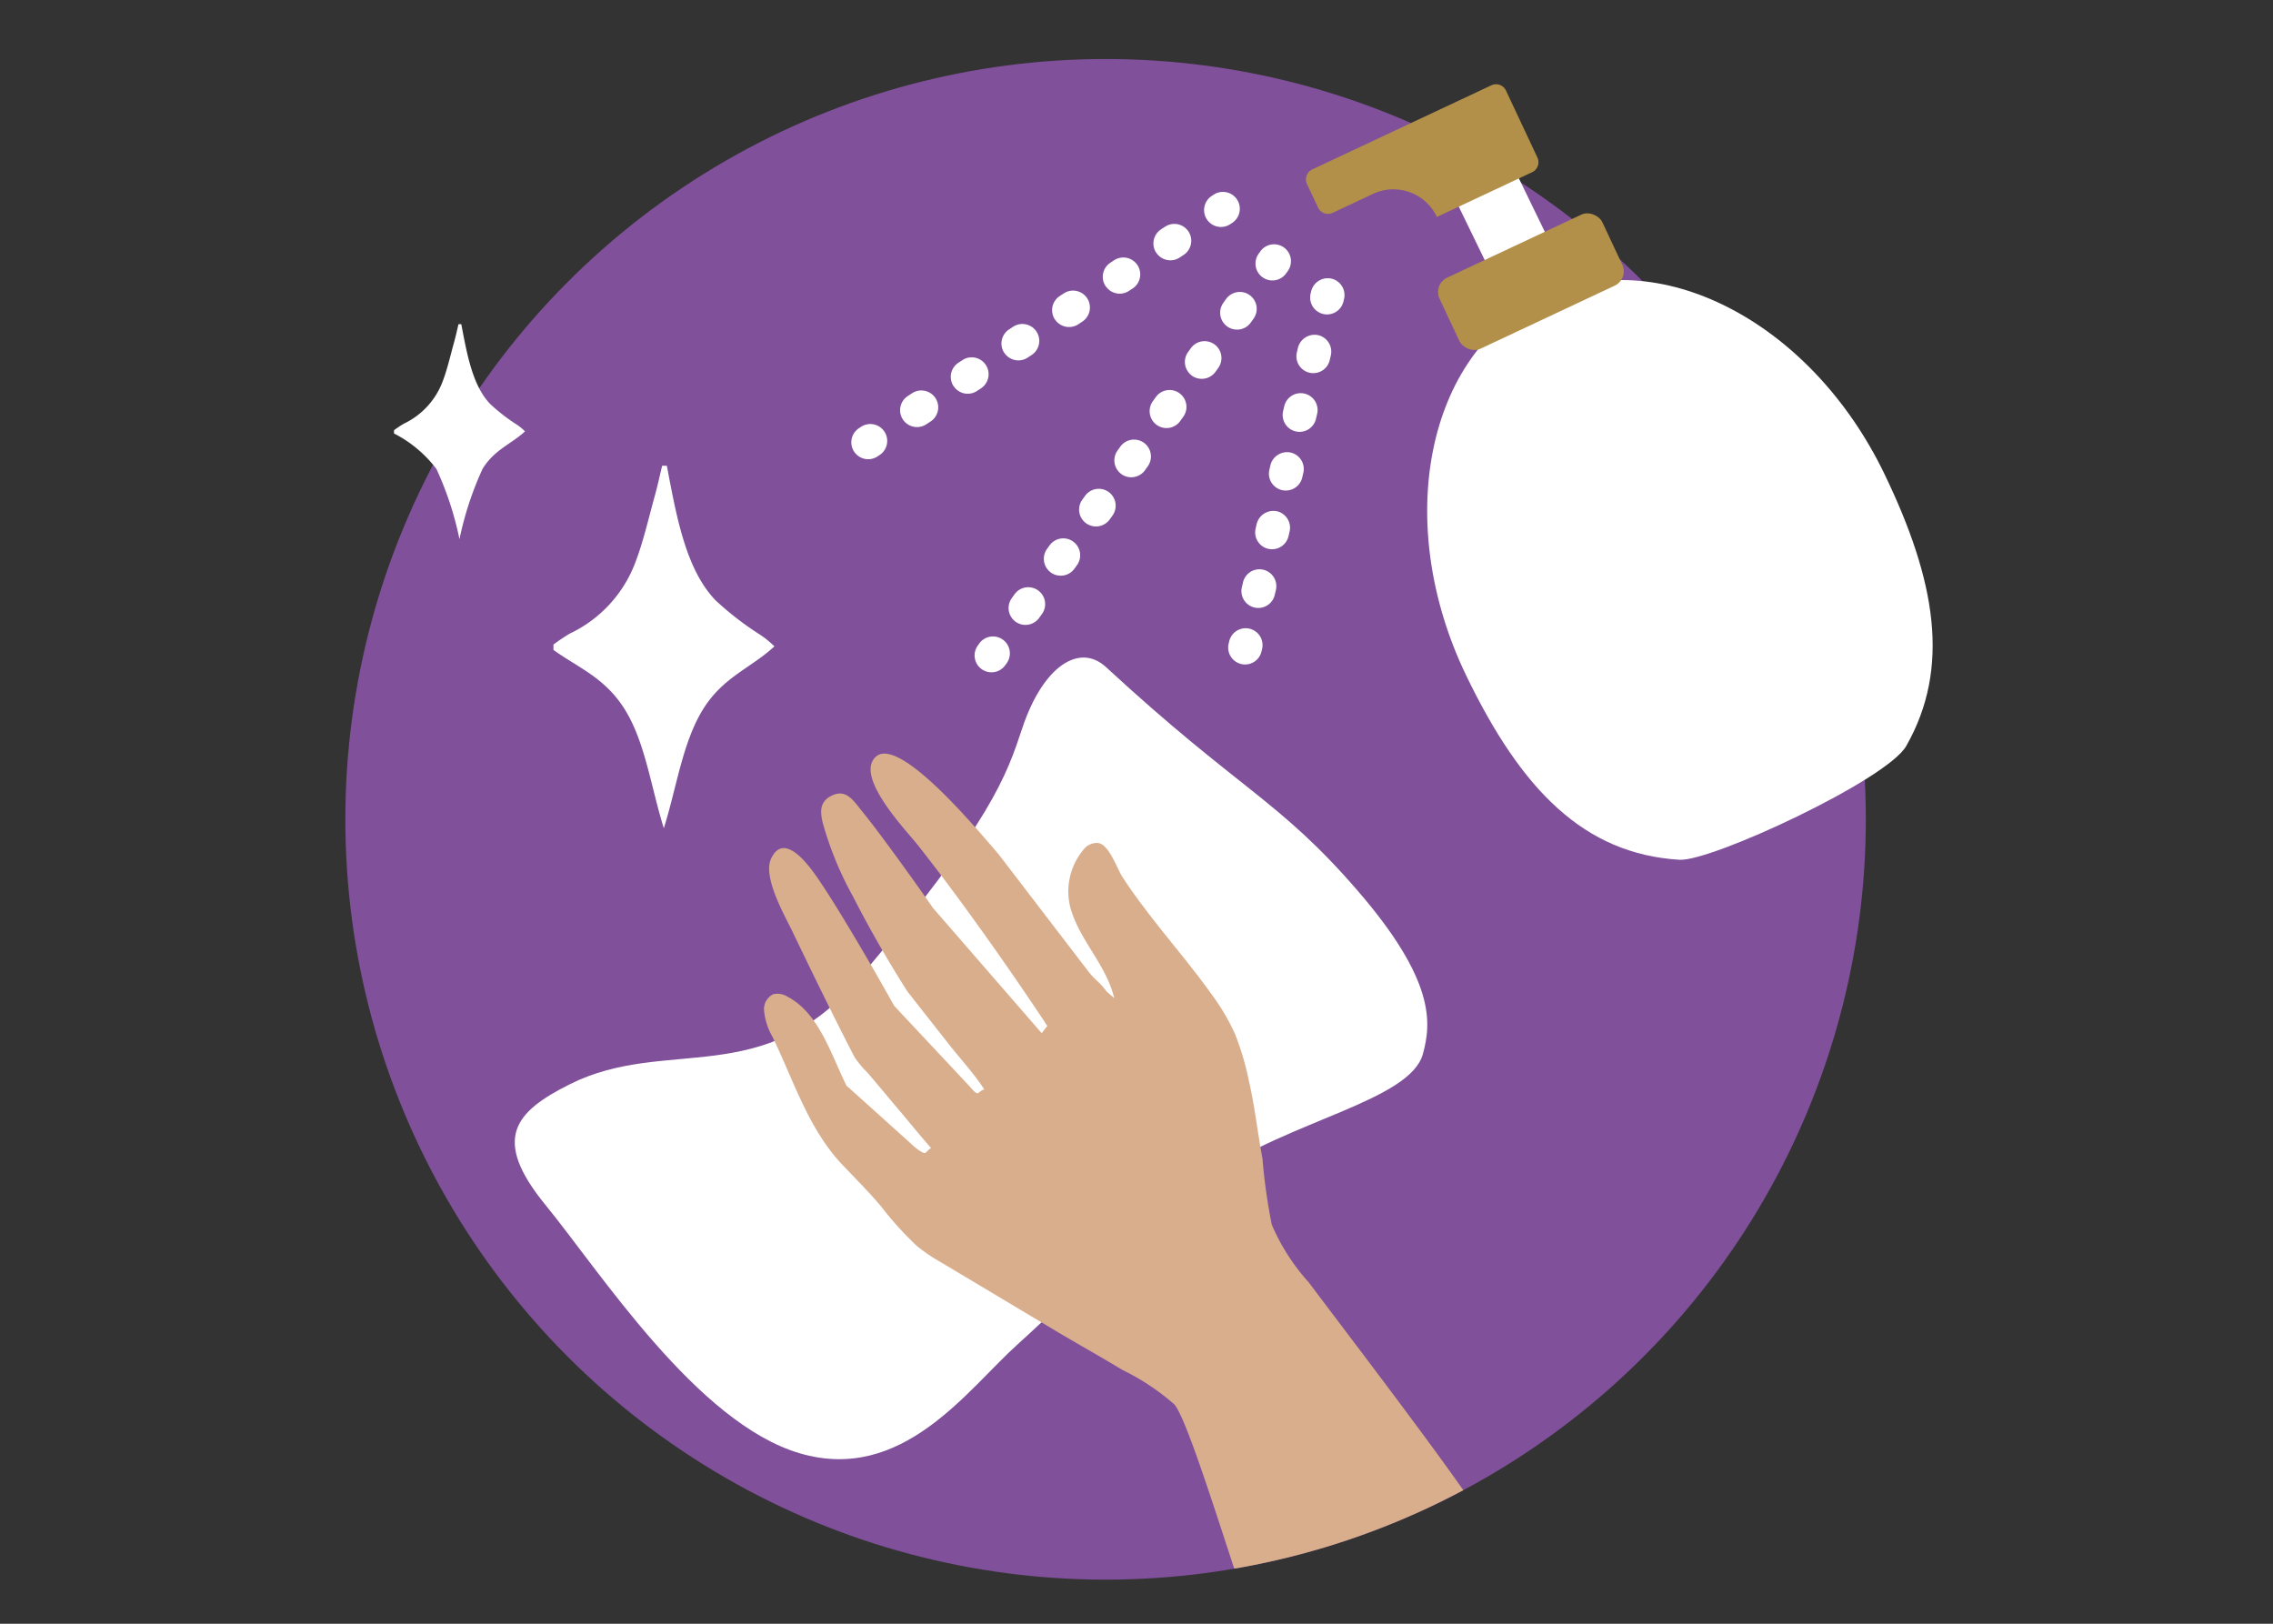
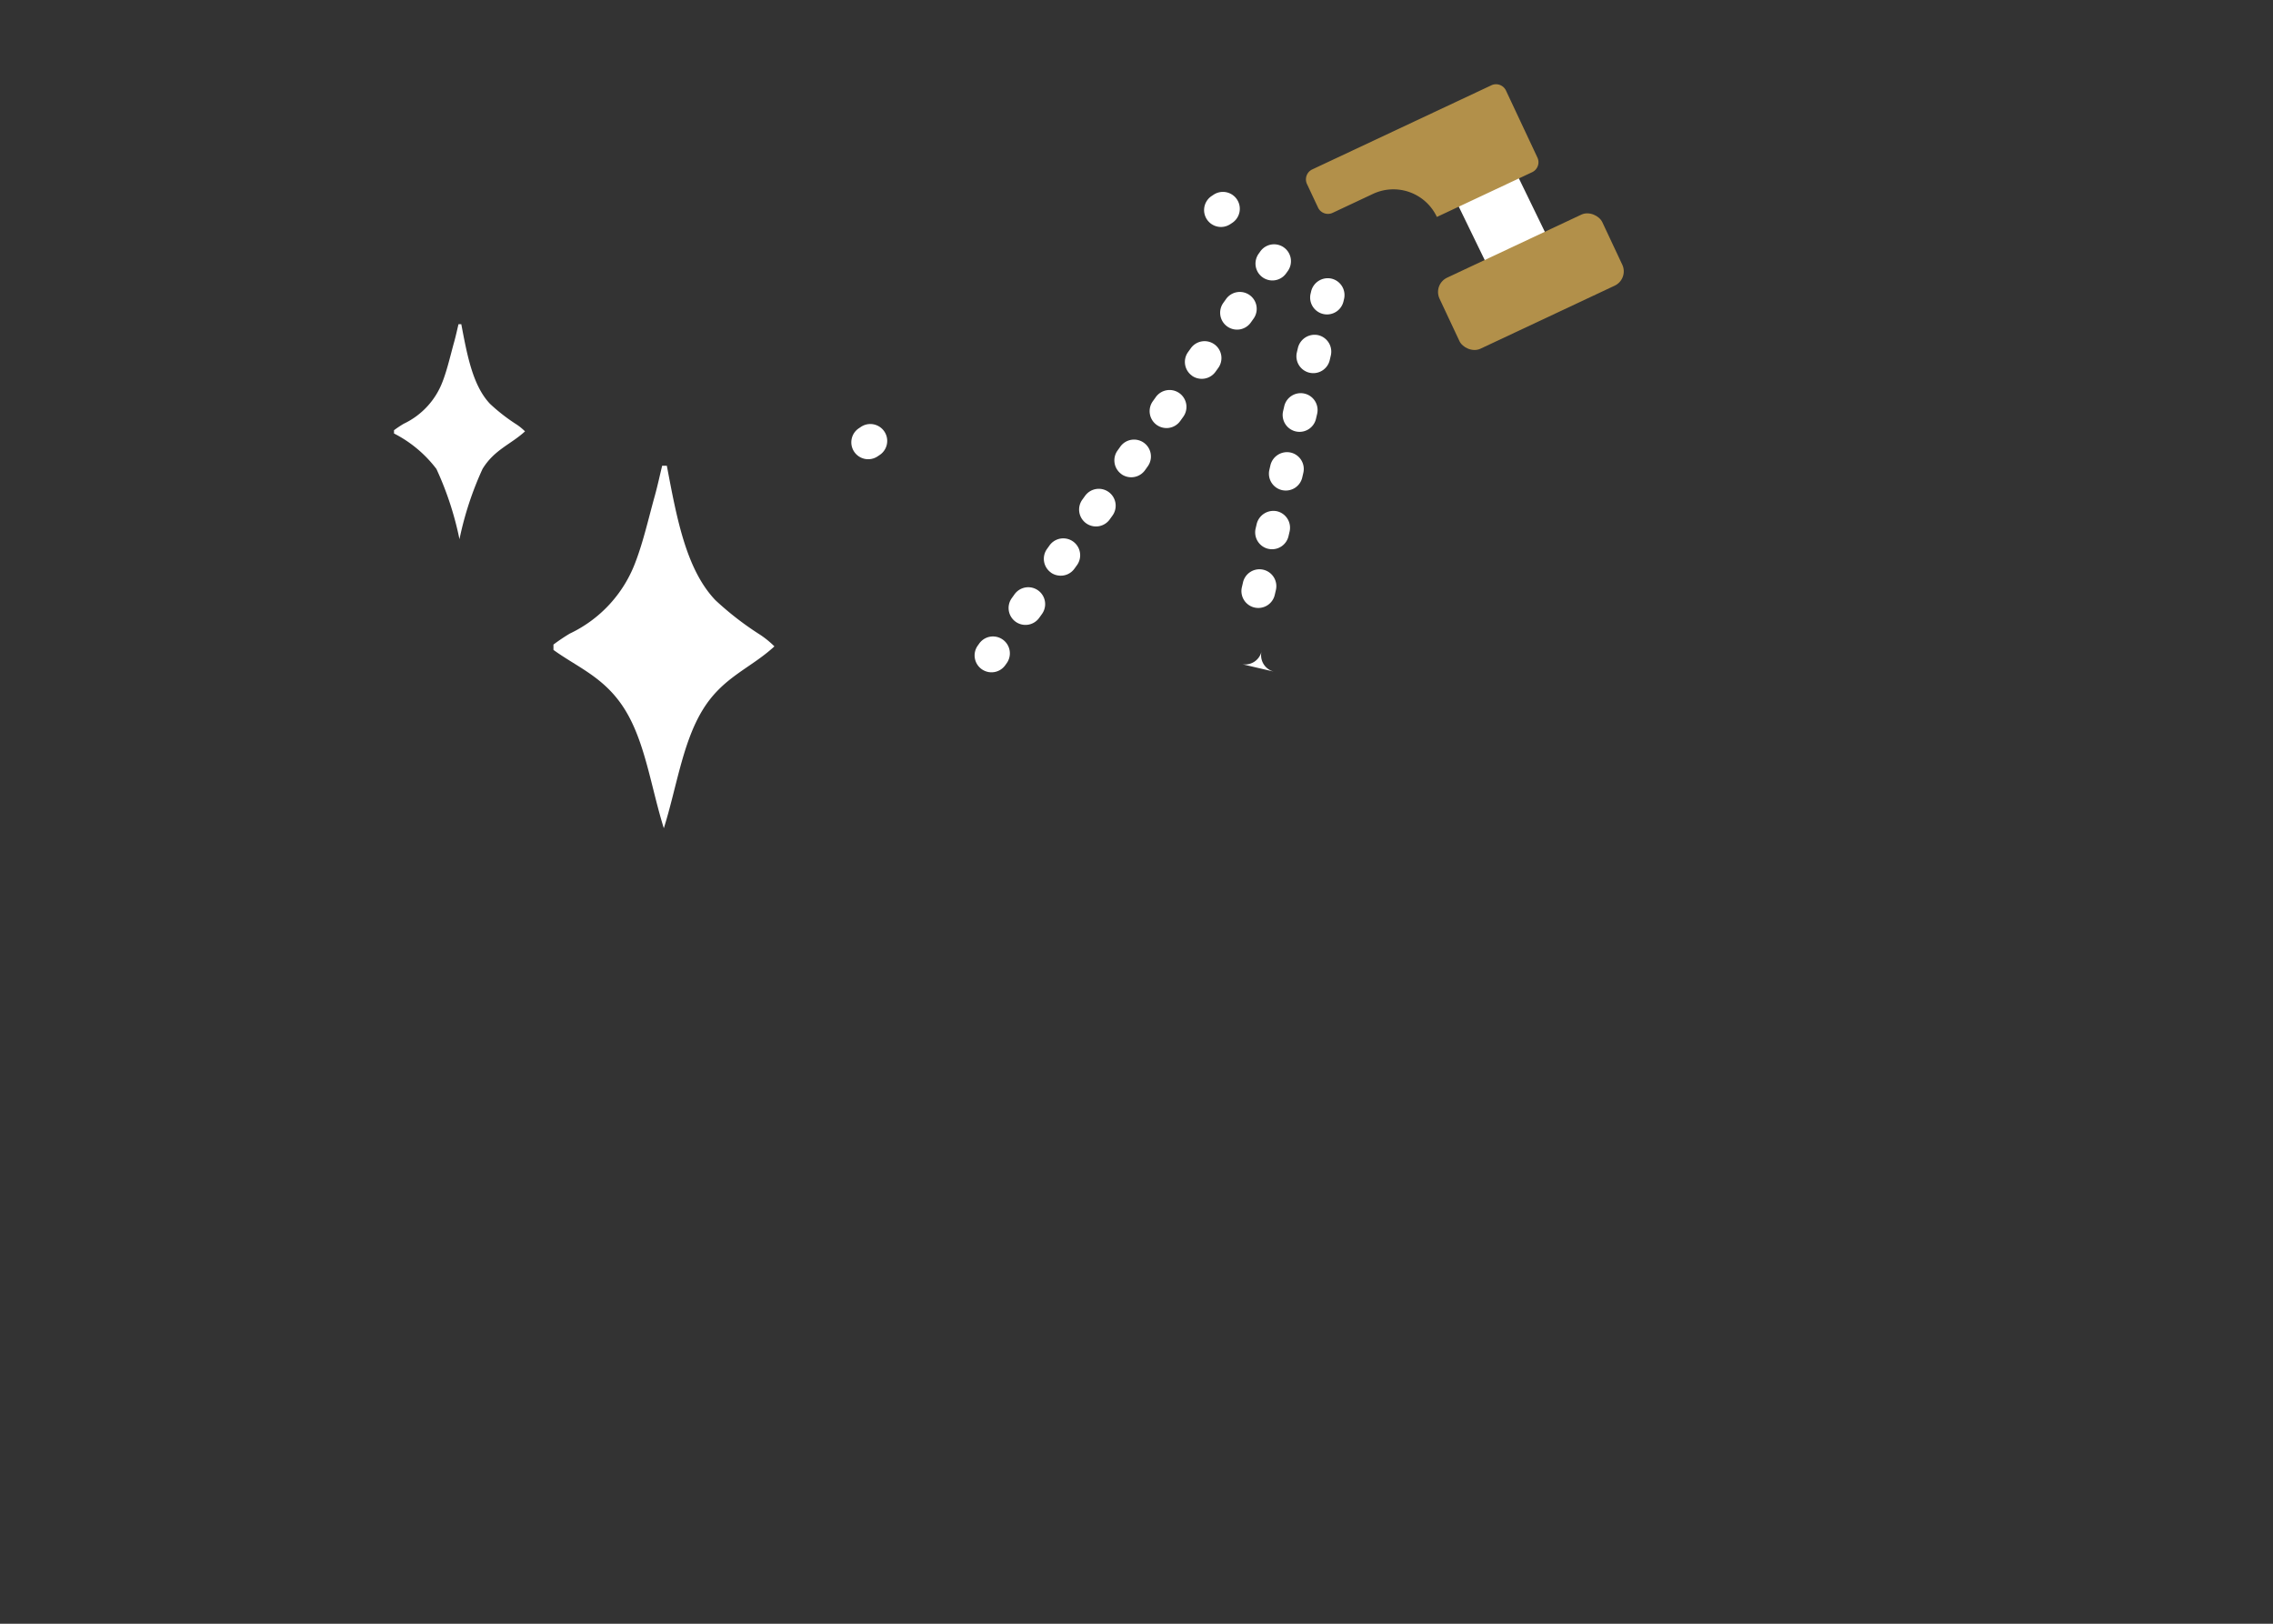
<svg xmlns="http://www.w3.org/2000/svg" width="140" height="100" viewBox="0 0 140 100">
  <rect x="0" y="0" width="140" height="100" fill="#333333" stroke="none" />
  <defs>
    <clipPath id="clip-path">
-       <circle id="Ellipse_45" data-name="Ellipse 45" cx="46.825" cy="46.825" r="46.825" transform="translate(2069.271 5664.043)" fill="#80509b" />
-     </clipPath>
+       </clipPath>
    <clipPath id="clip-Artboard_38">
      <rect width="140" height="100" />
    </clipPath>
  </defs>
  <g id="Artboard_38" data-name="Artboard – 38" clip-path="url(#clip-Artboard_38)">
    <g id="Group_1036" data-name="Group 1036" transform="translate(-2048 -5660.409)">
      <g id="Group_497" data-name="Group 497">
-         <circle id="Ellipse_44" data-name="Ellipse 44" cx="46.825" cy="46.825" r="46.825" transform="translate(2069.271 5664.043)" fill="#80509b" />
        <g id="Group_496" data-name="Group 496" clip-path="url(#clip-path)">
          <g id="Group_495" data-name="Group 495">
            <path id="Path_465" data-name="Path 465" d="M2083.1,5727.182c-3.4,1.7-4.844,3.354-1.49,7.452s9.315,13.415,15.65,15.278,10.318-3.92,13.414-6.707c3.727-3.354,7.08-7.08,11.924-10.434s12.257-4.576,13.042-7.452c.518-1.9.787-4.509-4.057-10.1s-7.257-6.152-15.461-13.725c-1.647-1.52-3.89-.041-5.155,3.753-.961,2.884-1.86,5.714-10.026,15.383C2095.033,5727.623,2089.06,5724.2,2083.1,5727.182Z" fill="#fff" />
            <path id="Path_466" data-name="Path 466" d="M2117.122,5744.772c-1.347-.817-2.731-1.583-4.073-2.385l-7.109-4.248a10.73,10.73,0,0,1-1.474-1,21.013,21.013,0,0,1-2.225-2.466c-.736-.865-1.545-1.679-2.335-2.508-2.119-2.224-3.005-5.184-4.334-7.917a3.966,3.966,0,0,1-.508-1.569,1.021,1.021,0,0,1,.57-1.043,1.178,1.178,0,0,1,.879.161c1.936,1,2.7,3.622,3.622,5.469l.476.428q1.172,1.054,2.344,2.11l1.138,1.023a3.9,3.9,0,0,0,.5.417c.125.081.288.2.4.169.042-.011.316-.341.365-.285-.723-.83-1.421-1.686-2.131-2.528l-1.767-2.1a6.48,6.48,0,0,1-.817-.97c-.034-.065-1.26-2.384-3.853-7.789-.458-.954-1.832-3.32-1.293-4.461.858-1.814,2.554.745,3.018,1.436.694,1.032,1.34,2.1,1.978,3.164q1.323,2.215,2.579,4.471l1.953,2.085,1.969,2.1.687.733c.1.112.387.473.519.47a.188.188,0,0,0,.094-.043.846.846,0,0,1,.331-.192c-.622-.969-1.453-1.858-2.165-2.764q-1.284-1.632-2.567-3.265c-1.2-1.887-2.325-3.838-3.342-5.831a20.935,20.935,0,0,1-1.874-4.55c-.165-.695-.2-1.3.523-1.672.9-.458,1.352.271,1.858.9.656.809,1.276,1.647,1.892,2.486q1.281,1.743,2.516,3.52l6.694,7.71.347-.448s-3.939-6.008-7.959-11.114c-.707-.9-3.937-4.229-2.608-5.459,1.477-1.365,6.537,4.832,7.547,5.977l.5.653,3.416,4.459q.8,1.044,1.6,2.087a4.829,4.829,0,0,0,.608.66,4.007,4.007,0,0,1,.527.591c.054.07.487.428.49.438-.487-2.067-2.157-3.576-2.707-5.6a4.012,4.012,0,0,1,.831-3.566,1.009,1.009,0,0,1,.914-.384c.66.126,1.134,1.57,1.463,2.078.568.881,1.2,1.722,1.838,2.549,1.21,1.557,2.495,3.056,3.641,4.662a13.429,13.429,0,0,1,1.451,2.448,16.834,16.834,0,0,1,.855,2.87c.373,1.59.54,3.221.846,4.824a35.394,35.394,0,0,0,.572,4.068,12.744,12.744,0,0,0,2.267,3.541c2.7,3.59,7.263,9.548,9.828,13.236,1.7,2.438.19,5.109-3.232,6.9-3.535,1.845-9.035,2.73-10.129.431-.745-1.563-3.77-11.963-4.74-13.043A14.437,14.437,0,0,0,2117.122,5744.772Z" fill="#d8ae8d" />
          </g>
        </g>
      </g>
      <g id="Group_503" data-name="Group 503">
        <g id="Group_499" data-name="Group 499">
-           <path id="Path_467" data-name="Path 467" d="M2138.308,5702.013c-4.542-9.41-2.46-19.822,4.652-23.254s16.558,1.414,21.1,10.824c3.177,6.581,4.1,11.945,1.346,16.776-1.186,2.077-12.007,7.119-13.964,7C2145.572,5713,2141.714,5709.071,2138.308,5702.013Z" fill="#fff" />
          <rect id="Rectangle_122" data-name="Rectangle 122" width="4.091" height="6.264" transform="translate(2143.328 5675.05) rotate(154.088)" fill="#fff" />
          <rect id="Rectangle_123" data-name="Rectangle 123" width="11.08" height="4.834" rx="0.973" transform="matrix(0.905, -0.425, 0.425, 0.905, 2136.251, 5677.923)" fill="#b2904a" />
          <path id="Path_468" data-name="Path 468" d="M2139.857,5665.662l-11.031,5.18a.679.679,0,0,0-.326.9l.681,1.45a.677.677,0,0,0,.9.325l2.485-1.167a2.958,2.958,0,0,1,3.935,1.42h0l5.868-2.756a.679.679,0,0,0,.326-.9l-1.938-4.127A.677.677,0,0,0,2139.857,5665.662Z" fill="#b2904a" />
        </g>
        <g id="Group_500" data-name="Group 500">
          <path id="Path_469" data-name="Path 469" d="M2129.568,5679.76a1.04,1.04,0,0,0,1.18-.788l.036-.152a1.041,1.041,0,0,0-.774-1.251,1.053,1.053,0,0,0-1.251.775l-.036.151a1.041,1.041,0,0,0,.774,1.251Z" fill="#fff" />
          <path id="Path_470" data-name="Path 470" d="M2125.265,5697.824a1.041,1.041,0,0,1-.775-1.25l.067-.286a1.04,1.04,0,1,1,2.025.474l-.067.286a1.039,1.039,0,0,1-1.18.789C2125.312,5697.834,2125.289,5697.829,2125.265,5697.824Zm.847-3.616a1.04,1.04,0,0,1-.775-1.25l.067-.286a1.06,1.06,0,0,1,1.249-.776,1.04,1.04,0,0,1,.776,1.25l-.067.286a1.041,1.041,0,0,1-1.18.789Zm.847-3.615a1.039,1.039,0,0,1-.775-1.25l.066-.286a1.052,1.052,0,0,1,1.25-.776,1.039,1.039,0,0,1,.775,1.25l-.066.286a1.04,1.04,0,0,1-1.18.789A.707.707,0,0,1,2126.959,5690.593Zm.847-3.615a1.04,1.04,0,0,1-.776-1.25l.067-.286a1.04,1.04,0,1,1,2.025.474l-.067.286a1.039,1.039,0,0,1-1.18.789Zm.846-3.615a1.041,1.041,0,0,1-.775-1.251l.067-.285a1.057,1.057,0,0,1,1.249-.776,1.041,1.041,0,0,1,.776,1.25l-.067.286a1.04,1.04,0,0,1-1.18.789Z" fill="#fff" />
-           <path id="Path_471" data-name="Path 471" d="M2124.52,5701.318a1.04,1.04,0,0,0,1.181-.792l.035-.151a1.04,1.04,0,1,0-2.026-.471l-.036.152a1.042,1.042,0,0,0,.779,1.249Z" fill="#fff" />
+           <path id="Path_471" data-name="Path 471" d="M2124.52,5701.318a1.04,1.04,0,0,0,1.181-.792l.035-.151l-.036.152a1.042,1.042,0,0,0,.779,1.249Z" fill="#fff" />
        </g>
        <g id="Group_501" data-name="Group 501">
          <path id="Path_472" data-name="Path 472" d="M2126.2,5677.667a1.038,1.038,0,0,0,1.014-.42l.09-.126a1.04,1.04,0,1,0-1.689-1.213l-.09.126a1.04,1.04,0,0,0,.675,1.633Z" fill="#fff" />
          <path id="Path_473" data-name="Path 473" d="M2110.556,5698.7a1.041,1.041,0,0,1-.24-1.451l.172-.24a1.04,1.04,0,1,1,1.691,1.212l-.172.239a1.04,1.04,0,0,1-1.451.24Zm2.172-3.031a1.04,1.04,0,0,1-.24-1.452l.171-.239a1.041,1.041,0,0,1,1.692,1.212l-.172.239a1.036,1.036,0,0,1-1.015.42A1.02,1.02,0,0,1,2112.728,5695.673Zm2.17-3.033a1.04,1.04,0,0,1-.238-1.451l.172-.238a1.04,1.04,0,1,1,1.69,1.213l-.172.239a1.041,1.041,0,0,1-1.452.237Zm2.174-3.029a1.039,1.039,0,0,1-.24-1.451l.171-.24a1.04,1.04,0,0,1,1.691,1.212l-.171.24a1.042,1.042,0,0,1-1.015.42A1.03,1.03,0,0,1,2117.072,5689.611Zm2.171-3.031a1.042,1.042,0,0,1-.24-1.452l.171-.239a1.041,1.041,0,1,1,1.692,1.212l-.172.239a1.038,1.038,0,0,1-1.451.24Zm2.171-3.033a1.039,1.039,0,0,1-.238-1.451l.171-.238a1.04,1.04,0,0,1,1.69,1.213l-.172.239a1.041,1.041,0,0,1-1.014.419A1.011,1.011,0,0,1,2121.414,5683.547Zm2.173-3.029a1.04,1.04,0,0,1-.24-1.451l.171-.24a1.04,1.04,0,0,1,1.691,1.212l-.171.24a1.039,1.039,0,0,1-1.451.239Z" fill="#fff" />
          <path id="Path_474" data-name="Path 474" d="M2108.9,5701.8a1.041,1.041,0,0,0,1.015-.421l.091-.127a1.04,1.04,0,0,0-1.692-1.211l-.091.128a1.04,1.04,0,0,0,.241,1.451A1.058,1.058,0,0,0,2108.9,5701.8Z" fill="#fff" />
        </g>
        <g id="Group_502" data-name="Group 502">
          <path id="Path_475" data-name="Path 475" d="M2123.034,5674.373a1.039,1.039,0,0,0,.744-.16l.13-.086a1.04,1.04,0,0,0-1.15-1.733l-.131.087a1.04,1.04,0,0,0,.407,1.892Z" fill="#fff" />
-           <path id="Path_476" data-name="Path 476" d="M2103.609,5686.242a1.042,1.042,0,0,1,.3-1.44l.247-.161a1.04,1.04,0,1,1,1.14,1.739l-.246.161a1.041,1.041,0,0,1-1.441-.3Zm3.122-2.052a1.041,1.041,0,0,1,.3-1.441l.247-.162a1.04,1.04,0,1,1,1.144,1.738l-.246.162a1.039,1.039,0,0,1-1.441-.3Zm3.121-2.054a1.041,1.041,0,0,1,.3-1.441l.247-.162a1.04,1.04,0,0,1,1.144,1.738l-.246.162a1.04,1.04,0,0,1-1.441-.3Zm3.12-2.054a1.041,1.041,0,0,1,.3-1.441l.247-.163a1.04,1.04,0,0,1,1.144,1.738l-.246.163a1.042,1.042,0,0,1-1.441-.3Zm3.121-2.055a1.04,1.04,0,0,1,.3-1.44l.246-.163a1.041,1.041,0,0,1,1.145,1.738l-.246.162a1.04,1.04,0,0,1-1.441-.3Zm3.12-2.054a1.041,1.041,0,0,1,.3-1.441l.247-.162a1.04,1.04,0,0,1,1.144,1.738l-.246.162a1.04,1.04,0,0,1-1.441-.3Z" fill="#fff" />
          <path id="Path_477" data-name="Path 477" d="M2101.307,5688.677a1.04,1.04,0,0,0,.744-.16l.13-.087a1.04,1.04,0,0,0-1.151-1.733l-.13.087a1.04,1.04,0,0,0,.407,1.893Z" fill="#fff" />
        </g>
      </g>
    </g>
    <path id="Path_591" data-name="Path 591" d="M1993.228,5353.4c-1.823-1.909-2.394-5.132-2.993-8.281h-.288c-.149.616-.284,1.244-.451,1.847-.386,1.382-.709,2.832-1.2,4.107a7.936,7.936,0,0,1-4.037,4.382,11.819,11.819,0,0,0-1.007.677v.33c1.511,1.095,3.171,1.693,4.405,3.682,1.252,2.02,1.606,4.79,2.393,7.3.788-2.5,1.151-5.268,2.4-7.3,1.235-2.013,2.937-2.54,4.411-3.9a5.738,5.738,0,0,0-.991-.788A18.929,18.929,0,0,1,1993.228,5353.4Z" transform="translate(-1949.163 -5316.436)" fill="#fff" />
    <path id="Path_1168" data-name="Path 1168" d="M1989.167,5350.028c-1.081-1.133-1.419-3.044-1.775-4.912h-.171c-.088.365-.168.738-.268,1.095-.229.82-.42,1.681-.711,2.437a4.709,4.709,0,0,1-2.394,2.6,6.862,6.862,0,0,0-.6.4v.2a7.632,7.632,0,0,1,2.612,2.184,19.691,19.691,0,0,1,1.42,4.327,20.169,20.169,0,0,1,1.421-4.329c.733-1.193,1.742-1.507,2.616-2.312a3.364,3.364,0,0,0-.587-.468A11.232,11.232,0,0,1,1989.167,5350.028Z" transform="translate(-1958.98 -5325.152)" fill="#fff" />
  </g>
</svg>